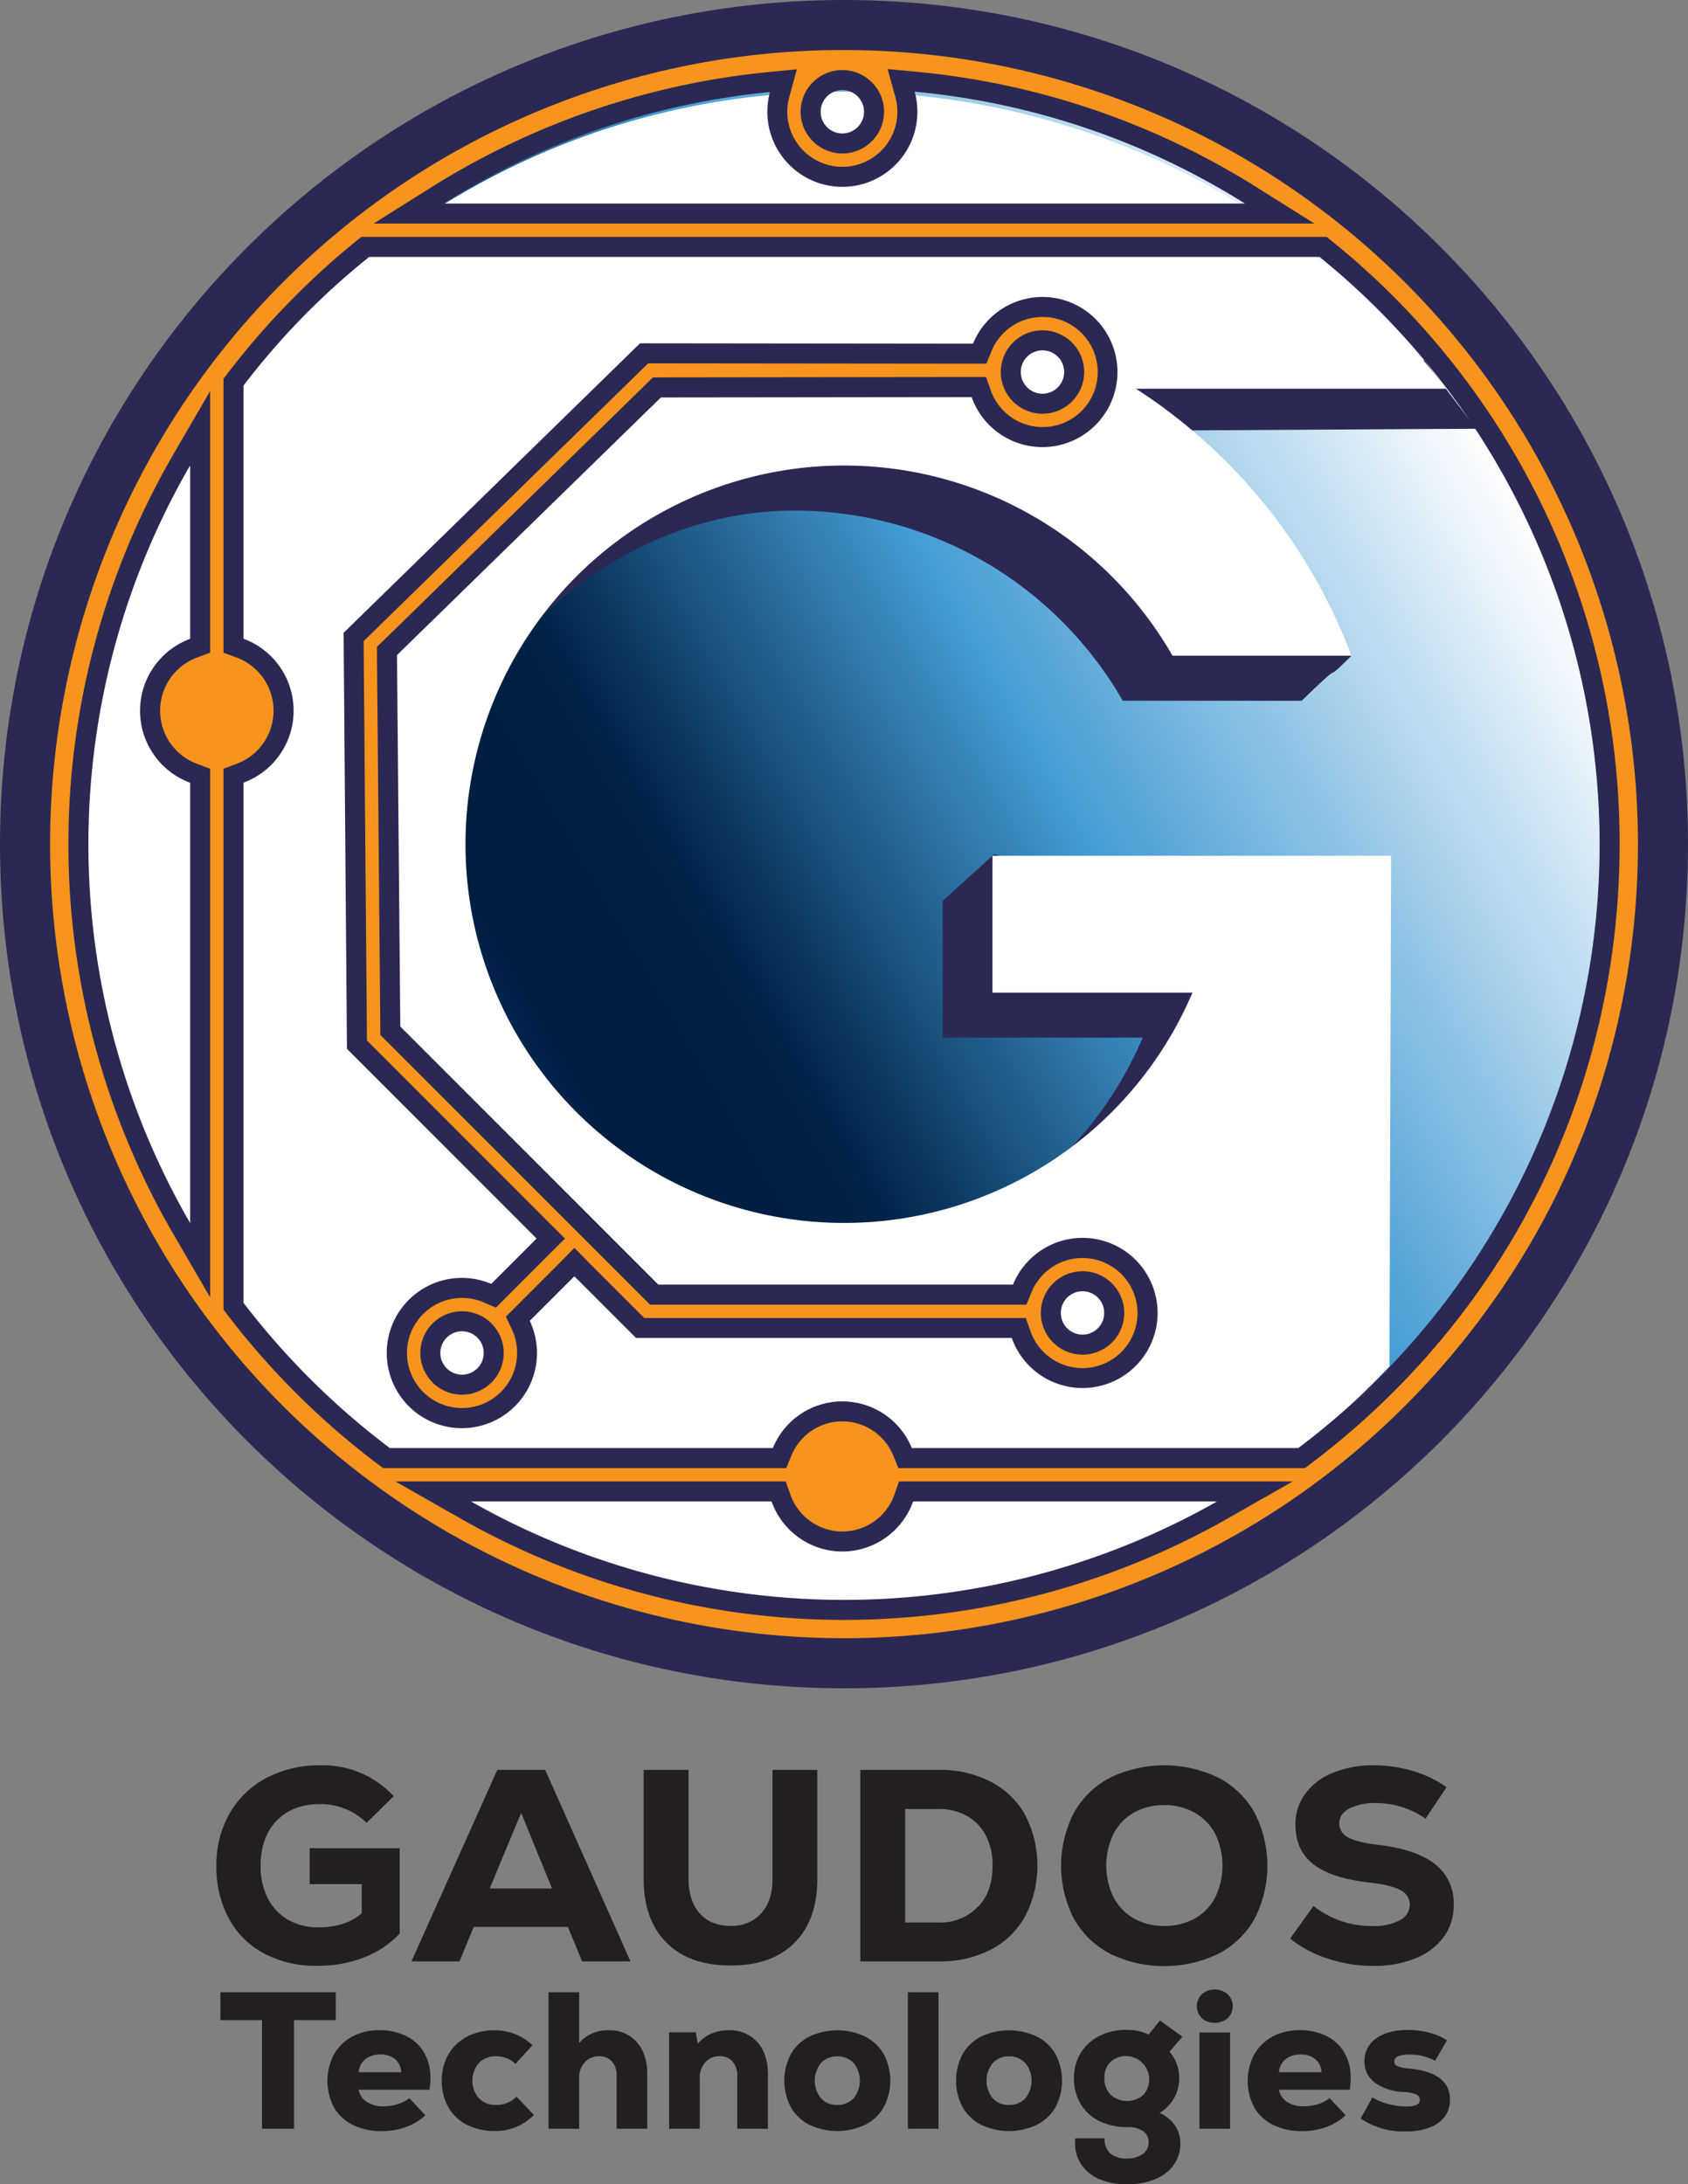
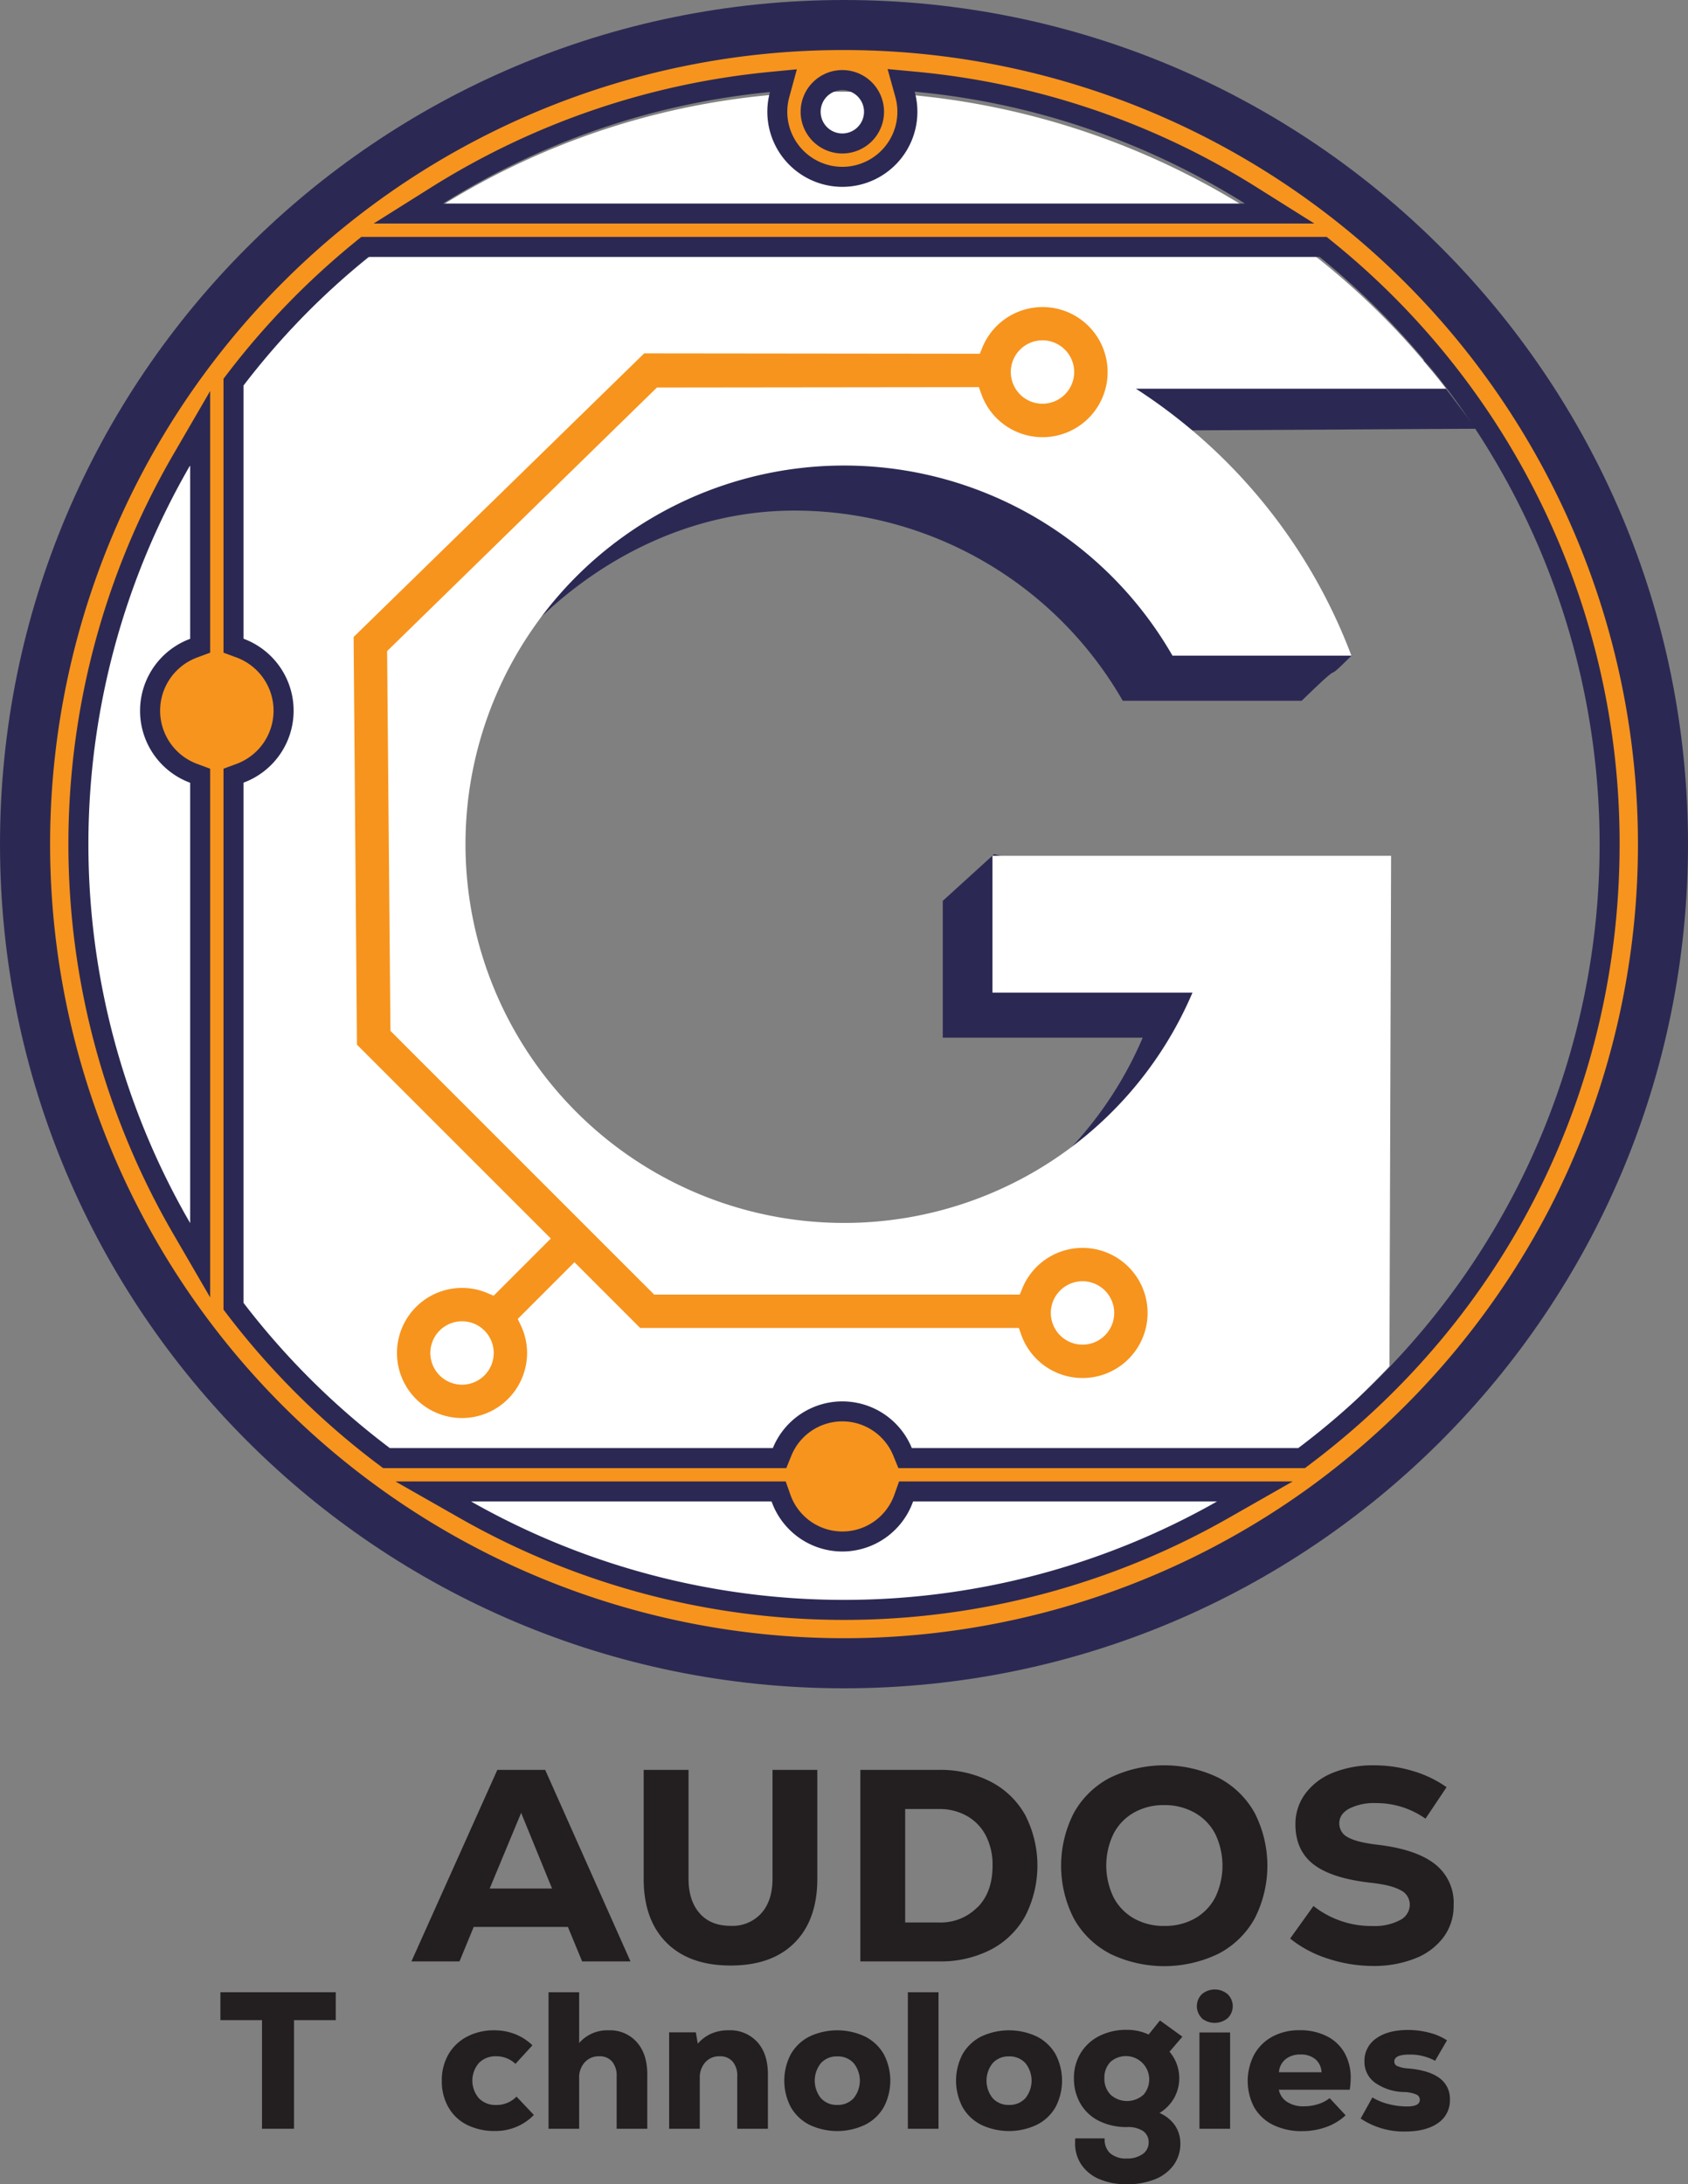
<svg xmlns="http://www.w3.org/2000/svg" viewBox="0 0 506 654.66">
  <rect x="0" y="0" width="506" height="654.66" fill="#808080" stroke="none" />
  <defs>
    <style>.cls-1{fill:#231f20;}.cls-2,.cls-4{fill:#2b2953;}.cls-2,.cls-7{fill-rule:evenodd;}.cls-3{fill:url(#linear-gradient);}.cls-5{fill:#fff;}.cls-6,.cls-7{fill:#f7941d;}</style>
    <linearGradient id="linear-gradient" x1="57.03" y1="366.02" x2="449.28" y2="139.56" gradientUnits="userSpaceOnUse">
      <stop offset="0" stop-color="#17559c" />
      <stop offset="0.06" stop-color="#165398" />
      <stop offset="0.12" stop-color="#134c8d" />
      <stop offset="0.17" stop-color="#0e407a" />
      <stop offset="0.22" stop-color="#082f5f" />
      <stop offset="0.27" stop-color="#001c41" />
      <stop offset="0.36" stop-color="#001f44" />
      <stop offset="0.4" stop-color="#002348" />
      <stop offset="0.64" stop-color="#449cd4" />
      <stop offset="0.99" stop-color="#fafcfe" />
      <stop offset="1" stop-color="#fff" />
    </linearGradient>
  </defs>
  <g id="Layer_2" data-name="Layer 2">
    <g id="Name">
      <g id="Gaudos_Technologies" data-name="Gaudos Technologies">
        <path class="cls-1" d="M100.65,597.09v8.36H88.13V638H78.54V605.45H66.07v-8.36Z" />
-         <path class="cls-1" d="M121.89,610.28a12.63,12.63,0,0,1,5.3,5,15.09,15.09,0,0,1,1.84,7.58,25.85,25.85,0,0,1-.29,3.45H107.5a5.45,5.45,0,0,0,2.4,3.6,8.71,8.71,0,0,0,5.09,1.37,14,14,0,0,0,4.21-.64,10.59,10.59,0,0,0,3.51-1.81l4.8,5.14a17,17,0,0,1-5.82,3.52,21,21,0,0,1-7.17,1.22,19.26,19.26,0,0,1-8.72-1.84,13.25,13.25,0,0,1-5.67-5.23,17,17,0,0,1,0-15.92,13.61,13.61,0,0,1,5.47-5.35,16.78,16.78,0,0,1,8.13-1.9A17.61,17.61,0,0,1,121.89,610.28Zm-12.37,6.87a5.47,5.47,0,0,0-2,3.92h12.75a5.36,5.36,0,0,0-1.84-3.92,6.75,6.75,0,0,0-4.48-1.4A6.89,6.89,0,0,0,109.52,617.15Z" />
        <path class="cls-1" d="M140,636.84a13.25,13.25,0,0,1-5.56-5.23,15.63,15.63,0,0,1-2-8,15.46,15.46,0,0,1,2-7.93A13.83,13.83,0,0,1,140,610.4a17.26,17.26,0,0,1,8.25-1.9,16.77,16.77,0,0,1,6.14,1.14,15.44,15.44,0,0,1,5.21,3.36l-5.09,5.56a8.24,8.24,0,0,0-5.79-2.28,6.92,6.92,0,0,0-5.15,2,8.1,8.1,0,0,0,0,10.6,6.91,6.91,0,0,0,5.18,2,8.27,8.27,0,0,0,6.08-2.51l5.21,5.5a15.92,15.92,0,0,1-11.59,4.8A18.31,18.31,0,0,1,140,636.84Z" />
        <path class="cls-1" d="M190.9,612.06q3.14,3.57,3.13,9.66V638h-9.18V622.25a6.44,6.44,0,0,0-1.38-4.39,4.79,4.79,0,0,0-3.83-1.58,5.63,5.63,0,0,0-4.36,1.81,6.74,6.74,0,0,0-1.67,4.74V638h-9.18V597.09h9.18V612.3a11.17,11.17,0,0,1,8.84-3.8A10.69,10.69,0,0,1,190.9,612.06Z" />
        <path class="cls-1" d="M227,612q3.19,3.51,3.19,9.71V638H221V622.25a6.34,6.34,0,0,0-1.4-4.39,4.88,4.88,0,0,0-3.86-1.58,5.54,5.54,0,0,0-4.33,1.81,6.81,6.81,0,0,0-1.64,4.74V638h-9.19v-28.9h8l.59,3.39a11.66,11.66,0,0,1,4.06-3,12.81,12.81,0,0,1,5.24-1A11,11,0,0,1,227,612Z" />
        <path class="cls-1" d="M242.56,636.78a13.35,13.35,0,0,1-5.52-5.29,17.06,17.06,0,0,1,0-15.8,13.42,13.42,0,0,1,5.52-5.29,19.56,19.56,0,0,1,16.82,0,13.34,13.34,0,0,1,5.56,5.29,17.06,17.06,0,0,1,0,15.8,13.28,13.28,0,0,1-5.56,5.29,19.47,19.47,0,0,1-16.82,0Zm13.32-7.92a8.36,8.36,0,0,0,0-10.54,6.37,6.37,0,0,0-4.92-2,6.3,6.3,0,0,0-4.86,2,8.36,8.36,0,0,0,0,10.54,6.3,6.3,0,0,0,4.86,2A6.37,6.37,0,0,0,255.88,628.86Z" />
        <path class="cls-1" d="M272.14,597.09h9.19V638h-9.19Z" />
        <path class="cls-1" d="M294.05,636.78a13.38,13.38,0,0,1-5.53-5.29,17.13,17.13,0,0,1,0-15.8,13.44,13.44,0,0,1,5.53-5.29,19.56,19.56,0,0,1,16.82,0,13.4,13.4,0,0,1,5.56,5.29,17.13,17.13,0,0,1,0,15.8,13.34,13.34,0,0,1-5.56,5.29,19.47,19.47,0,0,1-16.82,0Zm13.31-7.92a8.36,8.36,0,0,0,0-10.54,6.36,6.36,0,0,0-4.91-2,6.3,6.3,0,0,0-4.86,2,8.36,8.36,0,0,0,0,10.54,6.3,6.3,0,0,0,4.86,2A6.36,6.36,0,0,0,307.36,628.86Z" />
        <path class="cls-1" d="M352.21,637a9.52,9.52,0,0,1,1.61,5.47,10.79,10.79,0,0,1-2,6.41,12.66,12.66,0,0,1-5.62,4.27,22.13,22.13,0,0,1-8.42,1.49,20.58,20.58,0,0,1-8.2-1.52,12.25,12.25,0,0,1-5.41-4.33,11.37,11.37,0,0,1-1.9-6.5,12,12,0,0,1,.06-1.4h8.83a5.45,5.45,0,0,0,1.61,4.45,7.19,7.19,0,0,0,5,1.58,7.87,7.87,0,0,0,4.74-1.32,4.12,4.12,0,0,0,1.81-3.48,4,4,0,0,0-1.67-3.43,8.15,8.15,0,0,0-4.77-1.19,18.39,18.39,0,0,1-8.39-1.82,13.14,13.14,0,0,1-5.56-5.12,14.76,14.76,0,0,1-2-7.69,14.09,14.09,0,0,1,2-7.52,13.77,13.77,0,0,1,5.61-5.15,17.77,17.77,0,0,1,8.22-1.84,15.31,15.31,0,0,1,6.56,1.4l3.39-4.21,6.73,4.86-3.86,4.5a12.25,12.25,0,0,1,1.37,13.9,12.51,12.51,0,0,1-4.36,4.47A10.85,10.85,0,0,1,352.21,637Zm-9.45-9.16a7,7,0,0,0-9.83-9.92,6.63,6.63,0,0,0-1.87,4.95,6.71,6.71,0,0,0,1.87,4.94,7.35,7.35,0,0,0,9.83,0Z" />
        <path class="cls-1" d="M360.28,604.87a5.06,5.06,0,0,1,0-7.2,6,6,0,0,1,7.72,0,5,5,0,0,1,0,7.2,6.1,6.1,0,0,1-7.78,0Zm-.73,4.27h9.19V638h-9.19Z" />
        <path class="cls-1" d="M397.76,610.28a12.6,12.6,0,0,1,5.29,5,15.09,15.09,0,0,1,1.84,7.58,24.27,24.27,0,0,1-.29,3.45H383.36a5.52,5.52,0,0,0,2.4,3.6,8.76,8.76,0,0,0,5.09,1.37,14,14,0,0,0,4.22-.64,10.79,10.79,0,0,0,3.51-1.81l4.79,5.14a16.87,16.87,0,0,1-5.82,3.52,20.93,20.93,0,0,1-7.17,1.22,19.22,19.22,0,0,1-8.71-1.84,13.33,13.33,0,0,1-5.68-5.23,17,17,0,0,1,0-15.92,13.67,13.67,0,0,1,5.47-5.35,16.79,16.79,0,0,1,8.14-1.9A17.64,17.64,0,0,1,397.76,610.28Zm-12.38,6.87a5.5,5.5,0,0,0-2,3.92h12.76a5.37,5.37,0,0,0-1.85-3.92,6.74,6.74,0,0,0-4.47-1.4A6.9,6.9,0,0,0,385.38,617.15Z" />
        <path class="cls-1" d="M407.88,634.94l3.51-6.32a17.51,17.51,0,0,0,4.88,2,22.48,22.48,0,0,0,5.53.7q3.81,0,3.81-2a1.69,1.69,0,0,0-1.06-1.58A9.88,9.88,0,0,0,421,627a15.57,15.57,0,0,1-8.75-2.75,7.68,7.68,0,0,1-3.24-6.43,8.07,8.07,0,0,1,3.51-6.88q3.51-2.53,9.48-2.54a24.81,24.81,0,0,1,6.46.82,17.82,17.82,0,0,1,5.3,2.28l-3.57,6.14a15.53,15.53,0,0,0-7.78-1.87q-4.45,0-4.45,2.11a1.45,1.45,0,0,0,.91,1.34,9.38,9.38,0,0,0,3.07.7q6.19.48,9.45,2.81a7.63,7.63,0,0,1,3.24,6.56,8.15,8.15,0,0,1-3.56,7q-3.57,2.54-9.89,2.54A23.09,23.09,0,0,1,407.88,634.94Z" />
-         <path class="cls-1" d="M119.81,553.91v25.58a28.67,28.67,0,0,1-10.7,7.17,37.83,37.83,0,0,1-14,2.51,33.1,33.1,0,0,1-15.95-3.69A25.73,25.73,0,0,1,68.6,575a32.38,32.38,0,0,1-3.73-15.83,30.82,30.82,0,0,1,3.93-15.62,27.48,27.48,0,0,1,11-10.66,33.88,33.88,0,0,1,16.28-3.81A28.82,28.82,0,0,1,118,538.33l-8.11,8a19,19,0,0,0-6.36-4.18A19.89,19.89,0,0,0,96,540.7q-8.28,0-13.08,5t-4.8,13.49a21,21,0,0,0,2.13,9.68,15.51,15.51,0,0,0,6.07,6.48,17.75,17.75,0,0,0,9.1,2.29c5.42,0,9.73-1.39,13-4.18v-8.77H92.83V553.91Z" />
        <path class="cls-1" d="M174.5,587.85l-4.26-10.33H142l-4.26,10.33H123.33l25.75-57.4h14.35L189,587.85Zm-18.28-44.52L146.79,566h18.69Z" />
        <path class="cls-1" d="M199.8,582.24q-6.86-6.86-6.85-19.15V530.45H206.4v32.64q0,6.55,3.32,10.33t9.31,3.77a11.65,11.65,0,0,0,9.18-3.77q3.36-3.76,3.36-10.33V530.45H245v32.64q0,12.3-6.8,19.15T219,589.08Q206.64,589.08,199.8,582.24Z" />
        <path class="cls-1" d="M297,534a24.93,24.93,0,0,1,10.33,10,33.18,33.18,0,0,1,0,30.26A24.89,24.89,0,0,1,297,584.33a32.86,32.86,0,0,1-15.54,3.52H257.9v-57.4h23.53A32.86,32.86,0,0,1,297,534Zm-3.9,37.56c3-3.07,4.43-7.19,4.43-12.39a19,19,0,0,0-2-9,14.31,14.31,0,0,0-5.66-5.9,16.62,16.62,0,0,0-8.4-2.09H271.34v34h10.09A15.43,15.43,0,0,0,293.07,571.54Z" />
-         <path class="cls-1" d="M332.72,585.52A26.29,26.29,0,0,1,321.9,575a34.69,34.69,0,0,1,0-31.65,26.29,26.29,0,0,1,10.82-10.54,37.37,37.37,0,0,1,32.55,0,26.26,26.26,0,0,1,10.83,10.54,34.77,34.77,0,0,1,0,31.65,26.26,26.26,0,0,1-10.83,10.54,37.37,37.37,0,0,1-32.55,0ZM358.14,575a15.49,15.49,0,0,0,6.15-6.35,21.95,21.95,0,0,0,0-19,15.49,15.49,0,0,0-6.15-6.35A18.14,18.14,0,0,0,349,541a18,18,0,0,0-9.11,2.26,15.49,15.49,0,0,0-6.1,6.35,21.85,21.85,0,0,0,0,19,15.49,15.49,0,0,0,6.1,6.35,18.05,18.05,0,0,0,9.11,2.26A18.24,18.24,0,0,0,358.14,575Z" />
+         <path class="cls-1" d="M332.72,585.52A26.29,26.29,0,0,1,321.9,575a34.69,34.69,0,0,1,0-31.65,26.29,26.29,0,0,1,10.82-10.54,37.37,37.37,0,0,1,32.55,0,26.26,26.26,0,0,1,10.83,10.54,34.77,34.77,0,0,1,0,31.65,26.26,26.26,0,0,1-10.83,10.54,37.37,37.37,0,0,1-32.55,0ZM358.14,575a15.49,15.49,0,0,0,6.15-6.35,21.95,21.95,0,0,0,0-19,15.49,15.49,0,0,0-6.15-6.35A18.14,18.14,0,0,0,349,541a18,18,0,0,0-9.11,2.26,15.49,15.49,0,0,0-6.1,6.35,21.85,21.85,0,0,0,0,19,15.49,15.49,0,0,0,6.1,6.35,18.05,18.05,0,0,0,9.11,2.26A18.24,18.24,0,0,0,358.14,575" />
        <path class="cls-1" d="M398,587a34.85,34.85,0,0,1-11.27-6l7-9.76a28,28,0,0,0,17.79,6,16.18,16.18,0,0,0,8.08-1.73,5.21,5.21,0,0,0,3-4.67,4.8,4.8,0,0,0-2.79-4.35q-2.79-1.54-8.85-2.21-11.73-1.3-17.18-5.49t-5.46-12a15.23,15.23,0,0,1,3-9.26,18.89,18.89,0,0,1,8.28-6.23,31.76,31.76,0,0,1,12.3-2.22,40.42,40.42,0,0,1,11.68,1.72,34,34,0,0,1,10.05,4.84l-6.32,9.43a25.47,25.47,0,0,0-14.84-4.67,16.56,16.56,0,0,0-8,1.64q-3,1.64-3,4.43a4.6,4.6,0,0,0,2.59,4.18q2.58,1.47,8.65,2.21,11.64,1.32,17.38,5.78A14.69,14.69,0,0,1,435.75,571a15.74,15.74,0,0,1-3,9.55,19.36,19.36,0,0,1-8.53,6.4,33.09,33.09,0,0,1-12.63,2.26A43.44,43.44,0,0,1,398,587Z" />
      </g>
    </g>
    <g id="Logo">
      <g id="Orange_Circle" data-name="Orange Circle">
        <path class="cls-2" d="M506,253c0,139.73-113.27,253-253,253S0,392.73,0,253,113.27,0,253,0,506,113.27,506,253ZM253,23.51C126.26,23.51,23.51,126.26,23.51,253S126.26,482.49,253,482.49,482.49,379.74,482.49,253,379.74,23.51,253,23.51Z" />
      </g>
      <g id="Blue_Circle_Background" data-name="Blue Circle Background">
-         <path class="cls-3" d="M479.6,252.53C480,380,378.19,479,253.1,479S26.6,377.63,26.6,252.53,128,26,253.1,26,479.2,127.44,479.6,252.53Z" />
-       </g>
+         </g>
      <g id="G">
        <g id="White">
          <path id="G-Shadow" class="cls-4" d="M401.6,423C350.15,476.76,114.21,385,84.1,263.53,73.09,219.16,124.66,157.11,197,132c97.51-33.85,230-24,230-24l15.5,20.5L354,129s37.67,40.68,51.1,67.53c-10,10,0-1-14.9,13.5H336.56a113.47,113.47,0,0,0-98.46-57c-62.69,0-113.5,58.82-113.5,113.5A113.52,113.52,0,0,0,342.54,311H282.6V270L298,256l53.54,14H402.1" />
          <path id="G-2" data-name="G" class="cls-5" d="M416.5,409.5c-51.44,53.73-90,71-164.5,71C126.91,480.5,25.5,379.09,25.5,254S126.91,27.5,252,27.5c73.38,0,140.11,34.9,181.5,89h-93a164,164,0,0,1,64.6,80H351.46a113.5,113.5,0,1,0,6,101H297.5v-41H417" />
        </g>
      </g>
      <g id="Circuit">
        <g id="Black">
          <path class="cls-6" d="M138.5,425a19.5,19.5,0,0,1,0-39,19.25,19.25,0,0,1,7.61,1.55l1.87.79,17.14-17.14L107,313.09l-1-122.18,87.1-85,100.61.11.76-1.86a19.5,19.5,0,1,1-.33,13.87l-.71-2-96.5.11-80.89,79,1,113.82L196.1,388l109.58,0,.77-1.86a19.5,19.5,0,1,1-.33,13.86l-.71-2L191.9,398l-19.7-19.7-17,17,.91,1.91A19.23,19.23,0,0,1,158,405.5,19.53,19.53,0,0,1,138.5,425Zm0-29a9.5,9.5,0,1,0,9.5,9.5A9.51,9.51,0,0,0,138.5,396Zm186-12a9.5,9.5,0,1,0,9.5,9.5A9.51,9.51,0,0,0,324.5,384Zm-12-282a9.5,9.5,0,1,0,9.5,9.5A9.51,9.51,0,0,0,312.5,102Z" />
-           <path class="cls-4" d="M312.5,95A16.5,16.5,0,1,1,297,117l-1.42-4h-4.24l-93.16.11h-2.44l-1.74,1.7-79.11,77.23L113,193.84l0,2.55L114,307.71l0,2.45,1.74,1.74,77.37,77.37,1.76,1.76h2.48l106.33,0h4l1.52-3.72a16.5,16.5,0,1,1-.28,11.71l-1.41-4h-4.24l-110.15,0-16.7-16.7L172.2,374,168,378.27l-13.36,13.36-3,3,1.82,3.83A16.19,16.19,0,0,1,155,405.5,16.5,16.5,0,1,1,138.5,389a16.34,16.34,0,0,1,6.44,1.31l3.73,1.59,2.86-2.87,13.59-13.59,4.25-4.24L165.12,367,110,311.84l-1-119.68,85.31-83.27,97.37.1h4l1.53-3.73A16.45,16.45,0,0,1,312.5,95m0,29A12.5,12.5,0,1,0,300,111.5,12.52,12.52,0,0,0,312.5,124m12,282A12.5,12.5,0,1,0,312,393.5,12.52,12.52,0,0,0,324.5,406m-186,12A12.5,12.5,0,1,0,126,405.5,12.52,12.52,0,0,0,138.5,418m174-329a22.52,22.52,0,0,0-20.82,14l-99.82-.11L103,189.66,104,314.34l56.85,56.86-13.59,13.59a22.52,22.52,0,1,0,11.54,11.08l13.37-13.36L190.66,401l112.63,0a22.5,22.5,0,1,0,.38-16l-106.33,0L120,307.66,119,196.34l79.11-77.22,93.15-.11A22.5,22.5,0,1,0,312.5,89Zm0,29a6.5,6.5,0,1,1,6.5-6.5,6.51,6.51,0,0,1-6.5,6.5Zm12,282a6.5,6.5,0,1,1,6.5-6.5,6.51,6.51,0,0,1-6.5,6.5Zm-186,12a6.5,6.5,0,1,1,6.5-6.5,6.51,6.51,0,0,1-6.5,6.5Z" />
-           <circle class="cls-4" cx="252.5" cy="442.5" r="14.5" />
        </g>
      </g>
      <path class="cls-7" d="M253,494A241,241,0,0,1,82.59,82.59a241,241,0,0,1,384.48,281.2,243.27,243.27,0,0,1-71.84,83.77l0,0A239.15,239.15,0,0,1,253,494ZM139.72,452.61a229.68,229.68,0,0,0,226.6,0l9.85-5.61H271.59l-.71,2a19.49,19.49,0,0,1-36.76,0l-.71-2H129.86ZM252.5,423a19.44,19.44,0,0,1,18.05,12.14l.76,1.86H390.18l.8-.6C449.14,392.57,482.5,325.72,482.5,253A228.69,228.69,0,0,0,397.45,74.67l-.83-.67H109.38l-.83.67a231.39,231.39,0,0,0-37.93,39.05l-.62.81v79l2,.72a20,20,0,0,1,0,37.52l-2,.72v159l.62.81a230.9,230.9,0,0,0,44.44,44.1l.8.6H233.69l.76-1.86A19.44,19.44,0,0,1,252.5,423ZM54.41,138a229.61,229.61,0,0,0,0,230.12L60,377.71V232.48l-2-.72a20,20,0,0,1,0-37.52l2-.72v-65.2ZM230.5,24.6a229.78,229.78,0,0,0-99.28,33.86L122.39,64H383.61l-8.83-5.54a229.56,229.56,0,0,0-100.33-34l-4.33-.41,1.17,4.2A19.5,19.5,0,1,1,233,33.5a19.39,19.39,0,0,1,.69-5.13l1.14-4.19Zm22-.6a9.5,9.5,0,1,0,9.5,9.5A9.51,9.51,0,0,0,252.5,24Z" />
      <path class="cls-4" d="M253,15A238.08,238.08,0,0,1,464.41,362.41a240.14,240.14,0,0,1-70.87,82.66l-.12.09A238,238,0,0,1,84.71,84.71,237.21,237.21,0,0,1,253,15m-.5,35A16.52,16.52,0,0,1,236,33.5a16.8,16.8,0,0,1,.58-4.34l2.29-8.39-8.66.84A232.75,232.75,0,0,0,129.63,55.92L112,67H394L376.37,55.92A232.49,232.49,0,0,0,274.73,21.51l-8.66-.81,2.33,8.39A16.5,16.5,0,0,1,252.5,50m0-4A12.5,12.5,0,1,0,240,33.5,12.52,12.52,0,0,0,252.5,46M114.86,440H235.7l1.52-3.73a16.5,16.5,0,0,1,30.56,0L269.3,440H391.18l1.6-1.21C451.71,394.39,485.5,326.67,485.5,253A231.67,231.67,0,0,0,399.34,72.34L397.69,71H108.31l-1.65,1.34A234.79,234.79,0,0,0,68.23,111.9L67,113.51v82.1l3.91,1.45a17,17,0,0,1,0,31.88L67,230.39V392.51l1.23,1.61a233.74,233.74,0,0,0,45,44.67l1.61,1.21M63,388.85V230.39l-3.91-1.45a17,17,0,0,1,0-31.88L63,195.61V117.18L51.81,136.45a232.66,232.66,0,0,0,0,233.14L63,388.85M252.5,459a16.55,16.55,0,0,1-15.56-11l-1.41-4h-117l19.71,11.22a232.7,232.7,0,0,0,229.57,0L387.51,444h-118l-1.42,4a16.53,16.53,0,0,1-15.55,11M253,9C118.24,9,9,118.24,9,253S118.24,497,253,497a242.91,242.91,0,0,0,144-47h0v0A243.66,243.66,0,0,0,497,253C497,118.24,387.76,9,253,9Zm-.5,31a6.5,6.5,0,1,1,6.5-6.5,6.51,6.51,0,0,1-6.5,6.5Zm0,16a22.5,22.5,0,0,0,21.68-28.52,225.27,225.27,0,0,1,99,33.52H132.81a225.36,225.36,0,0,1,98-33.42A22.51,22.51,0,0,0,252.5,56ZM116.86,434A228,228,0,0,1,73,390.48V234.57a23,23,0,0,0,0-43.14V115.54A228.36,228.36,0,0,1,110.44,77H395.56a226.49,226.49,0,0,1-6.39,357H273.33a22.5,22.5,0,0,0-41.66,0ZM57,366.57a226.64,226.64,0,0,1,0-227.11v52a23,23,0,0,0,0,43.14v132ZM252.5,465a22.54,22.54,0,0,0,21.21-15h91.12a226.66,226.66,0,0,1-223.63,0h90.09a22.54,22.54,0,0,0,21.21,15Z" />
    </g>
  </g>
</svg>